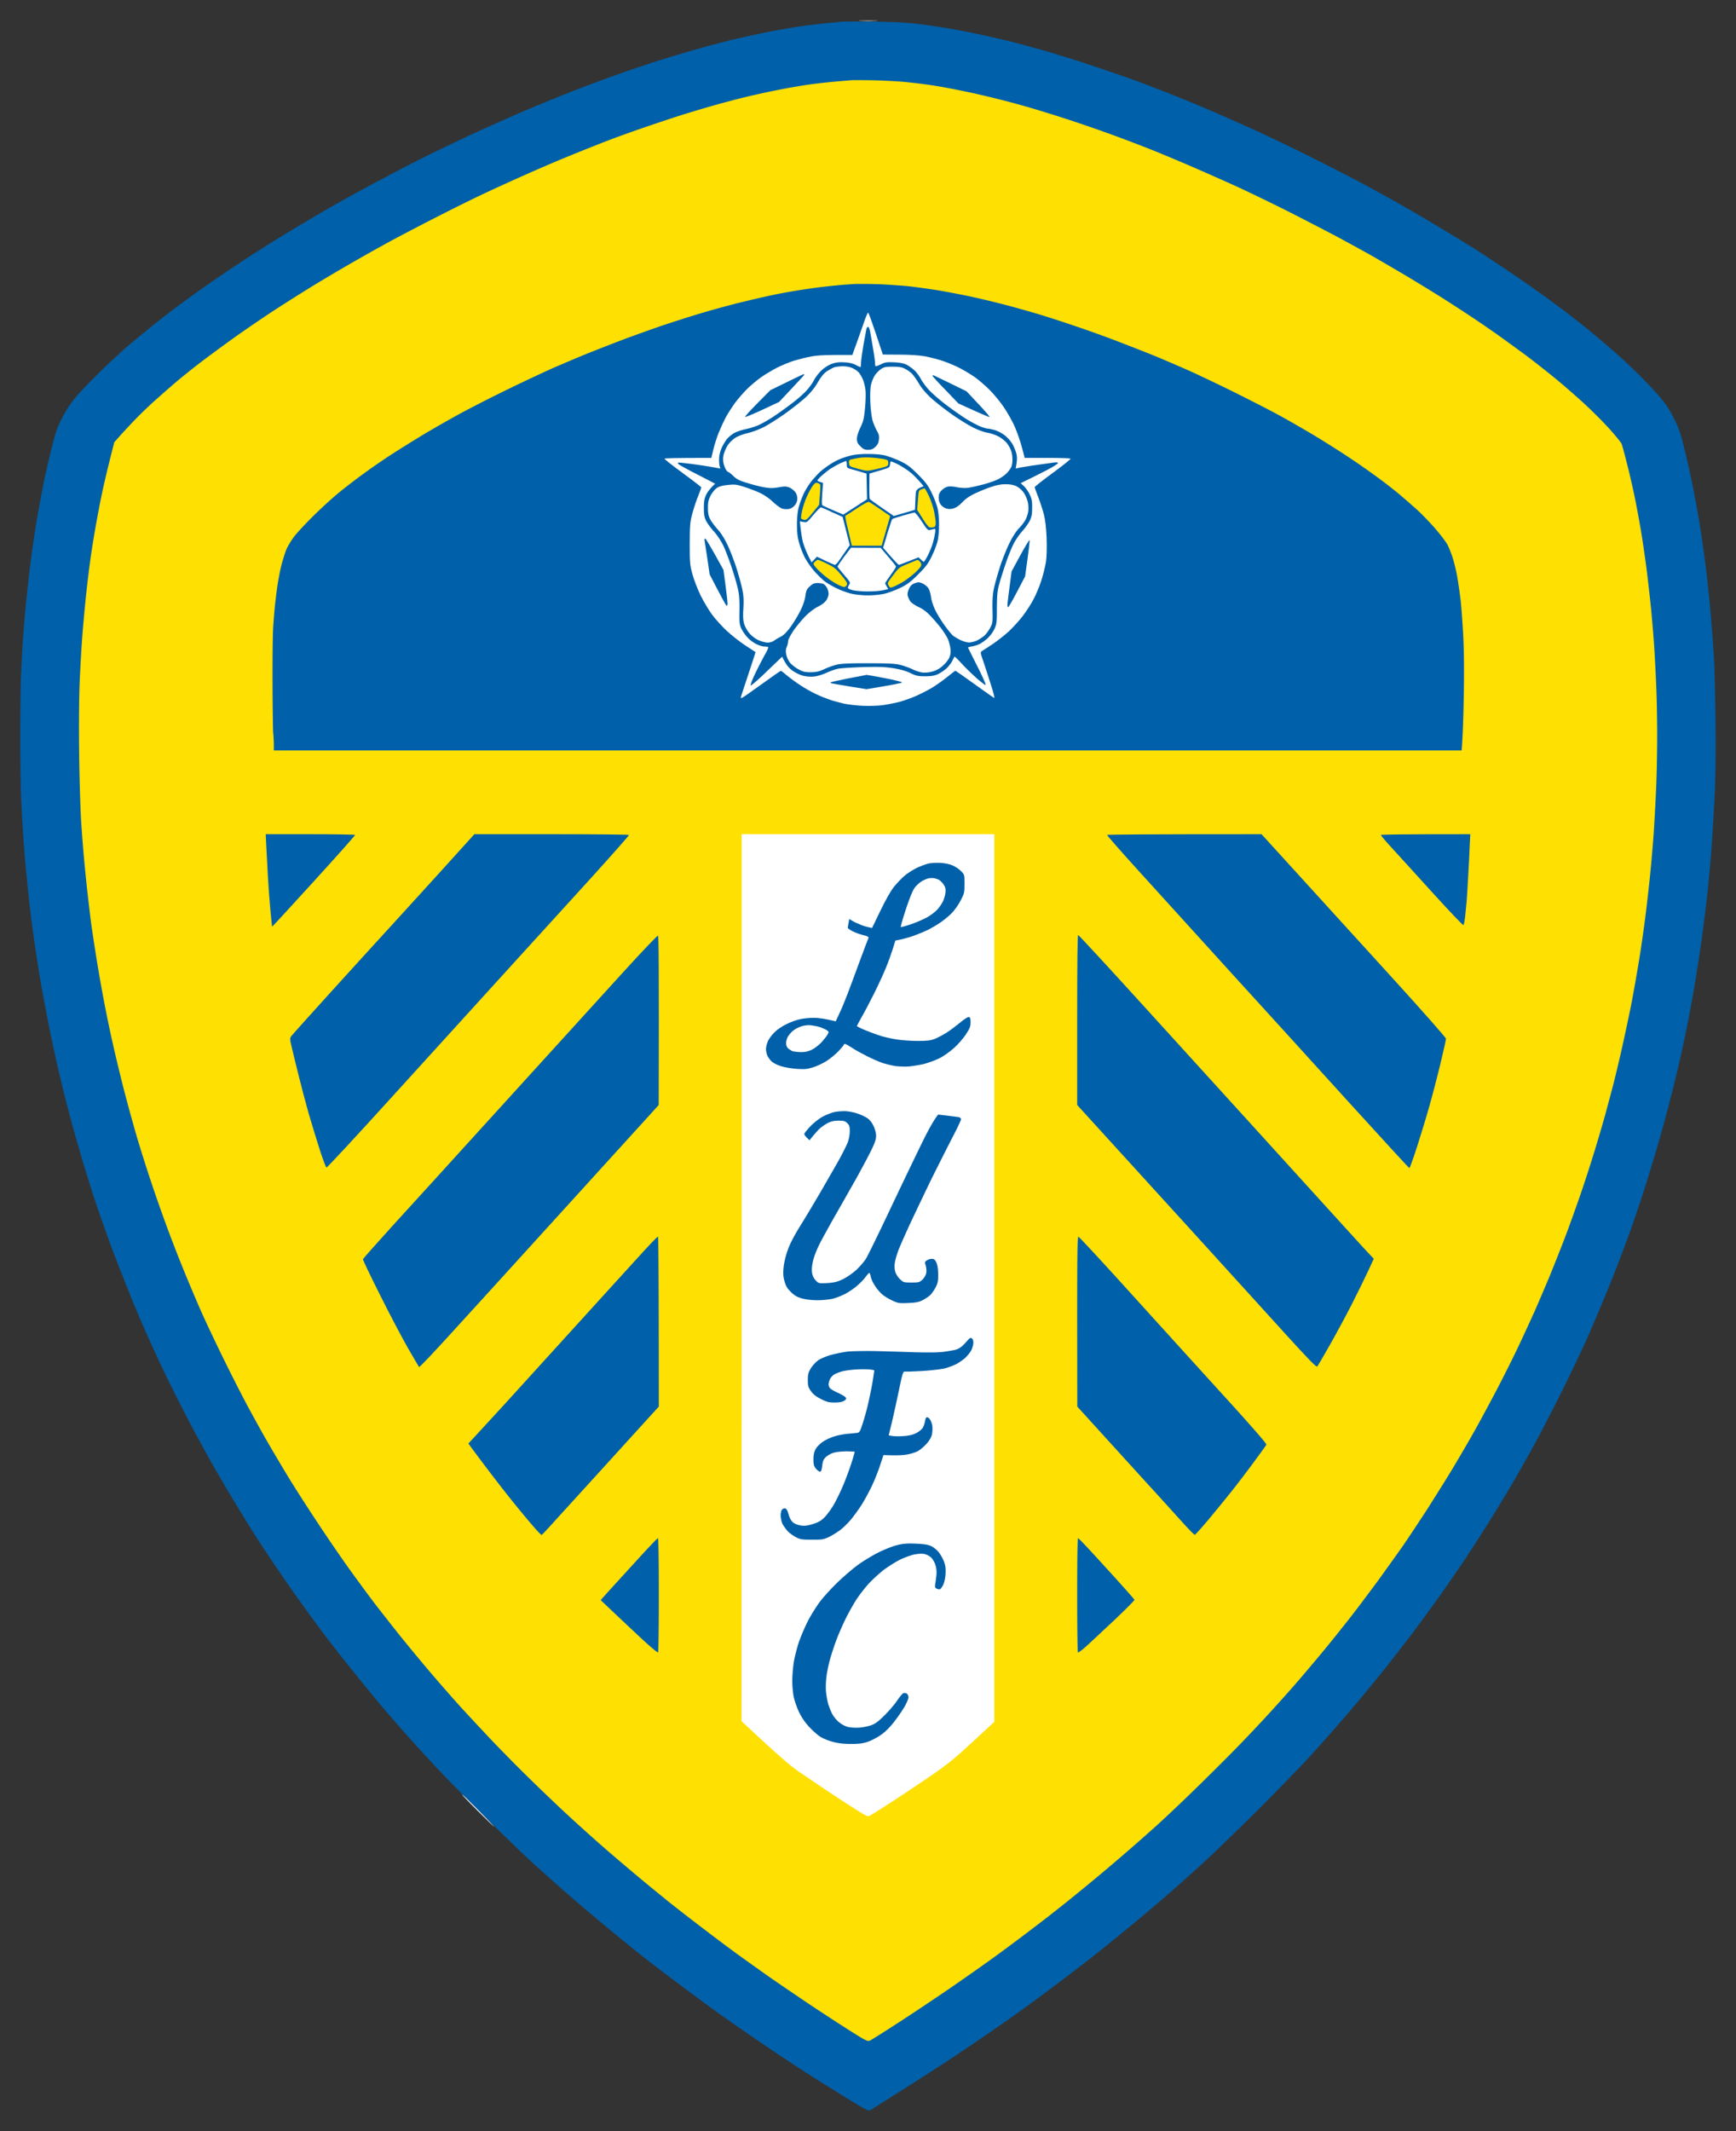
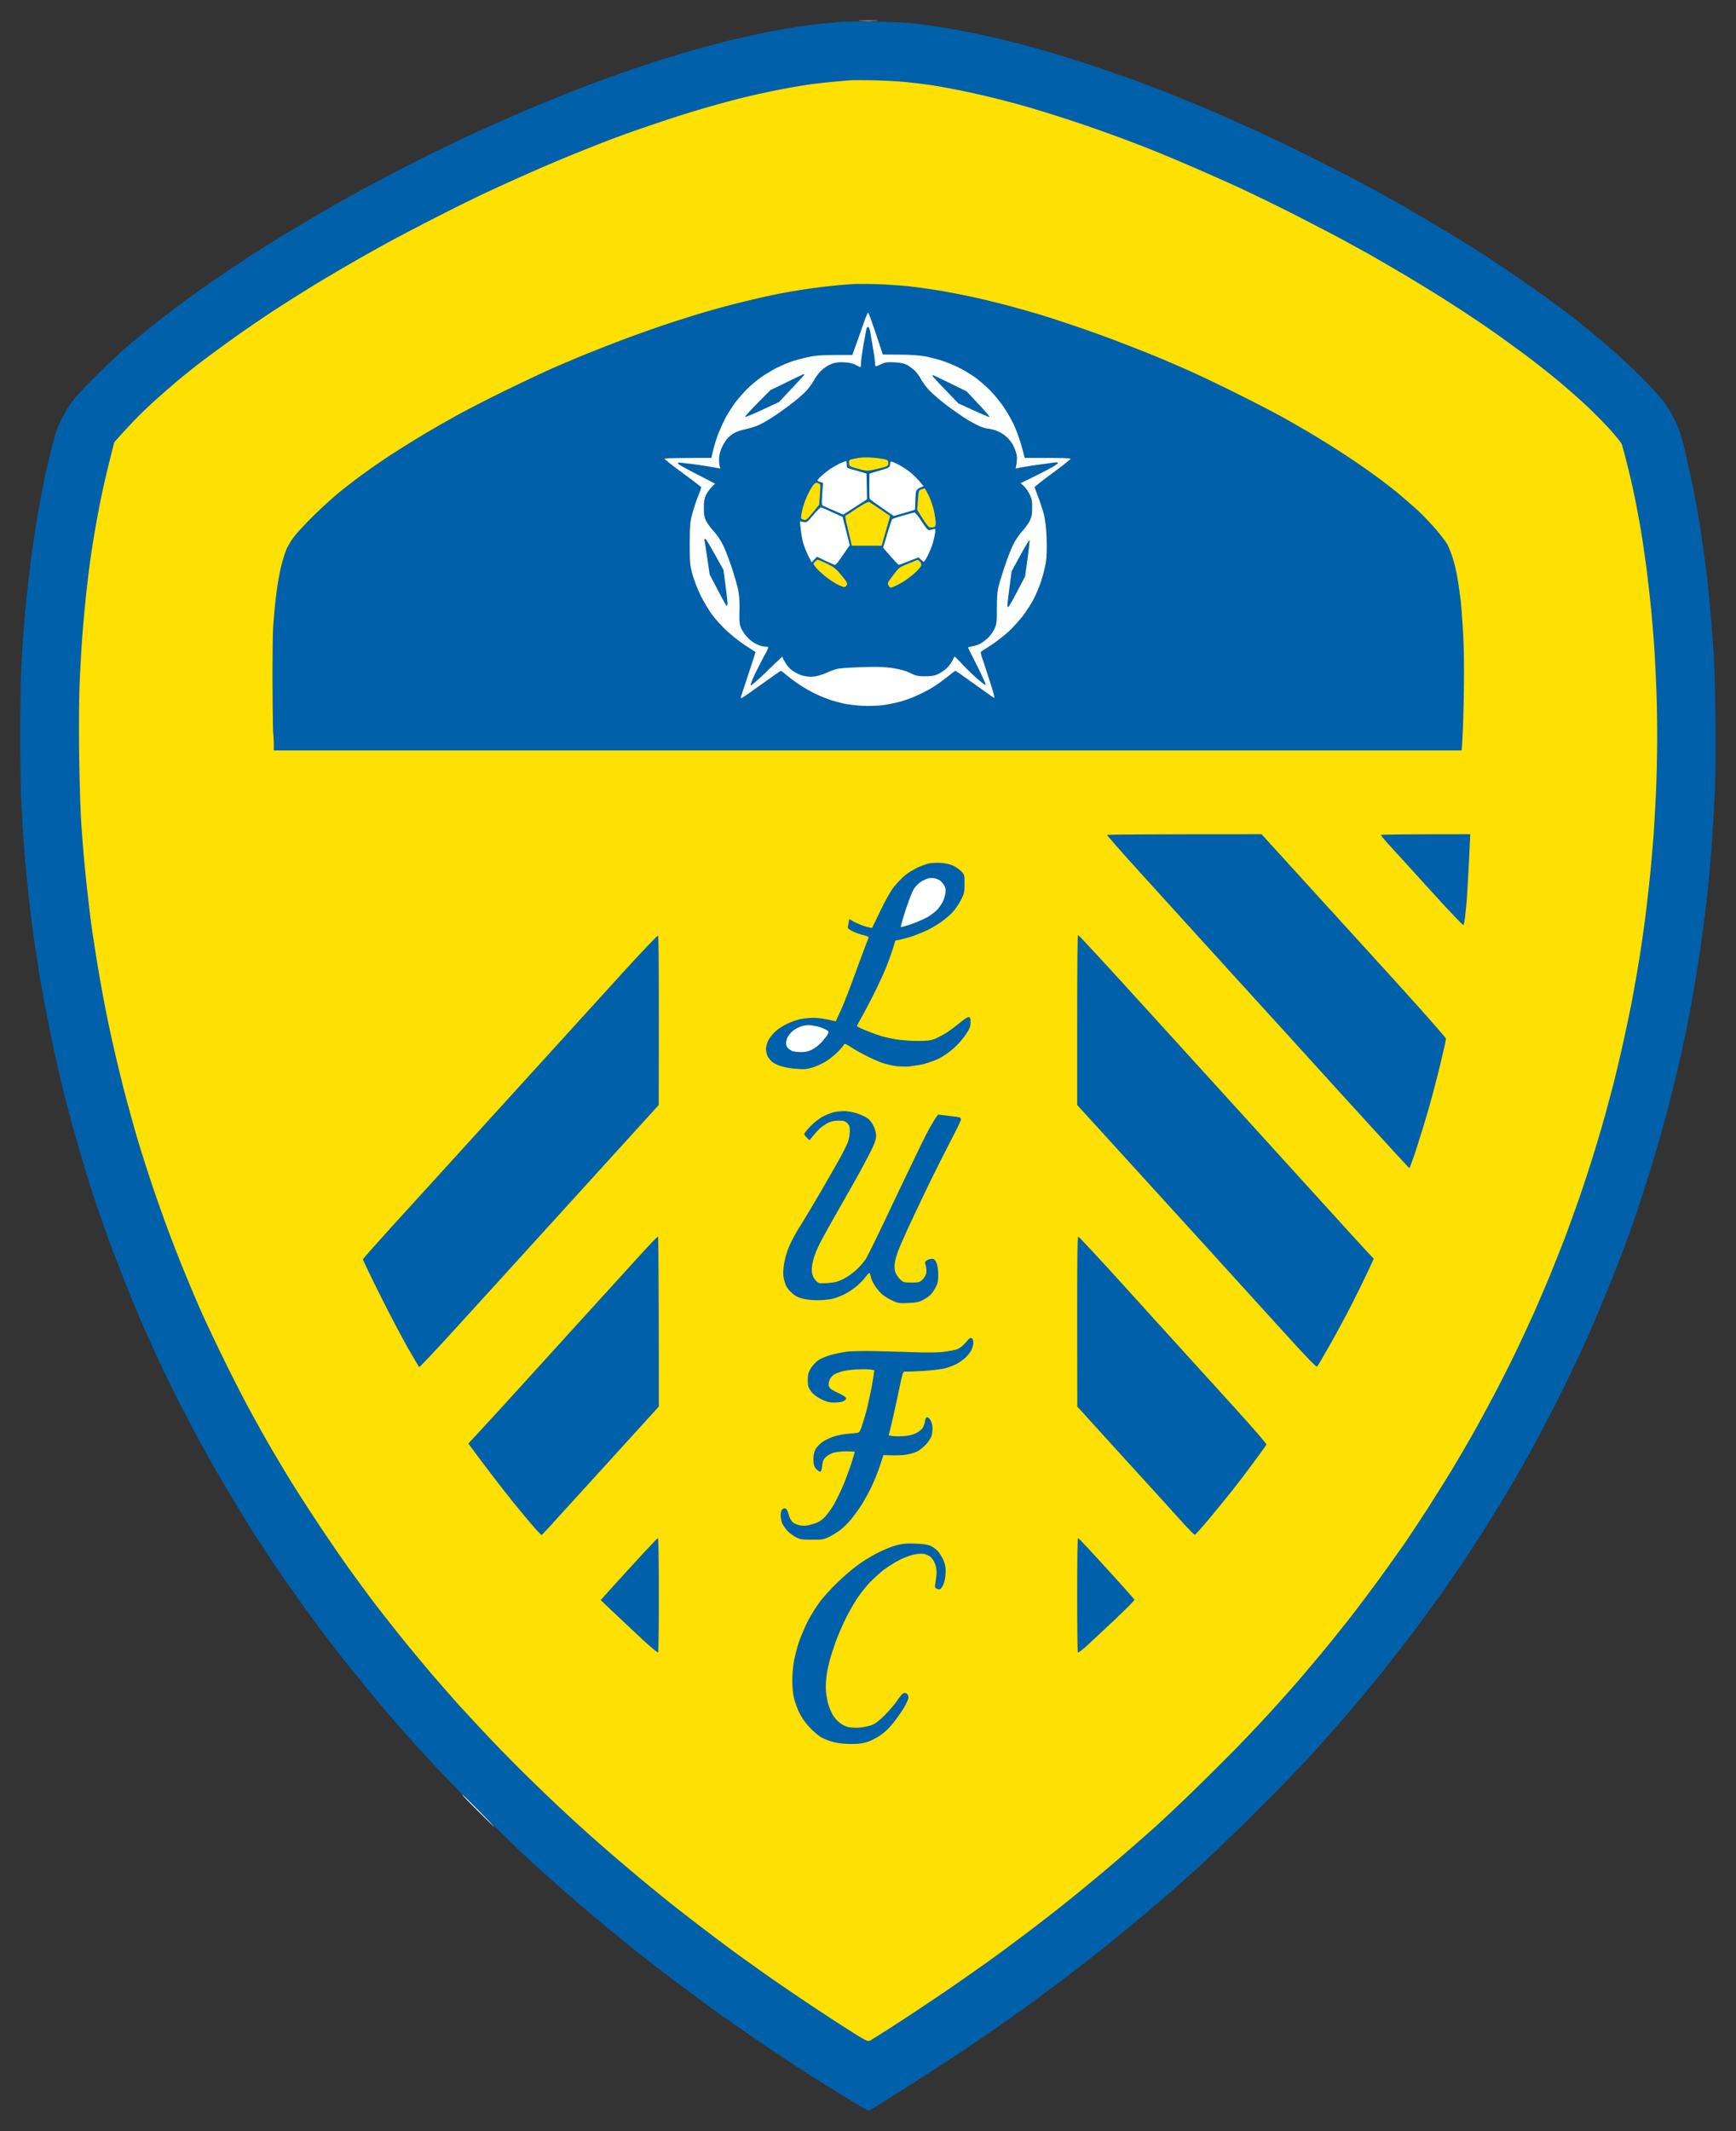
<svg xmlns="http://www.w3.org/2000/svg" width="163" height="200">
  <rect width="100%" height="100%" fill="#333333" stroke="none" />
  <style>.shp0{fill:#fff}.shp1{fill:#0060a9}.shp2{fill:#ffe003}</style>
  <path d="M80.79 1.96c.42.02 1.08.02 1.47 0 .39-.01.05-.03-.76-.03s-1.13.02-.71.03" class="shp0" />
  <path d="M78.94 2.04c-.18.02-.82.09-1.42.14-.6.06-1.67.19-2.38.29-.7.11-2.05.34-2.99.52-.93.19-2.41.51-3.27.71-.86.21-2.38.61-3.37.89s-2.63.77-3.65 1.09-2.81.93-3.98 1.34c-1.18.42-3.04 1.11-4.13 1.54-1.1.43-2.83 1.14-3.84 1.56-1.02.43-2.71 1.17-3.75 1.64-1.05.47-2.39 1.08-2.99 1.37s-1.6.77-2.23 1.07c-.63.29-2.14 1.06-3.37 1.7-1.22.64-2.98 1.57-3.89 2.07-.91.49-2.43 1.35-3.37 1.89-.94.55-2.58 1.52-3.65 2.17a191 191 0 0 0-3.75 2.37c-.99.65-2.5 1.67-3.37 2.28-.86.6-2.03 1.44-2.6 1.86-.58.42-1.69 1.28-2.47 1.9-.78.63-1.89 1.54-2.47 2.03-.57.49-1.72 1.55-2.55 2.36-.82.81-1.83 1.85-2.24 2.32-.5.58-.92 1.2-1.31 1.94-.47.89-.64 1.36-.95 2.56-.21.8-.53 2.17-.72 3.03-.18.85-.5 2.56-.72 3.78-.21 1.23-.5 3.23-.66 4.45-.15 1.22-.36 3.16-.47 4.31-.1 1.14-.21 2.48-.24 2.98-.03.49-.1 1.75-.15 2.79S1.9 66.74 1.9 69c0 2.27.04 4.97.09 6.01s.12 2.3.15 2.79c.03.5.12 1.67.19 2.61.08.93.25 2.68.38 3.88s.37 3.05.52 4.12c.16 1.06.41 2.7.57 3.64s.52 2.85.8 4.26c.28 1.4.73 3.47 1 4.59.26 1.12.74 2.99 1.05 4.16.32 1.18.91 3.24 1.32 4.59.41 1.36 1.05 3.34 1.43 4.41.37 1.06.93 2.62 1.24 3.45.32.83.96 2.47 1.43 3.64.47 1.18 1.21 2.92 1.64 3.89.43.96 1.11 2.45 1.52 3.31.4.86 1.25 2.56 1.87 3.78.63 1.23 1.67 3.17 2.3 4.31.64 1.15 1.73 3.02 2.42 4.17.69 1.14 1.66 2.72 2.16 3.5s1.4 2.14 2 3.03c.6.88 1.63 2.35 2.28 3.26s1.72 2.36 2.37 3.22 1.94 2.5 2.87 3.64c.92 1.15 2.21 2.7 2.86 3.46.65.75 1.6 1.84 2.11 2.41.51.58 1.67 1.83 2.57 2.8.9.96 2.97 3.07 4.61 4.68 1.64 1.62 3.68 3.58 4.54 4.36s2.25 2.02 3.08 2.74a201 201 0 0 0 3.47 2.94c1.07.89 2.56 2.11 3.32 2.71.75.6 2.42 1.88 3.7 2.83 1.28.96 3.13 2.33 4.13 3.03a227 227 0 0 0 8.44 5.69c.94.59 2.5 1.56 3.46 2.15 1.34.82 1.79 1.05 1.9.98.08-.06 1.38-.88 2.89-1.83 1.52-.95 4.08-2.61 5.7-3.69 1.61-1.08 3.73-2.53 4.69-3.22.97-.68 2.74-1.98 3.94-2.88s2.93-2.22 3.84-2.94c.92-.72 2.64-2.12 3.85-3.12 1.2-1 2.73-2.3 3.41-2.9.67-.59 1.95-1.73 2.84-2.54.89-.8 3.22-3.06 5.19-5.01 1.96-1.96 4.26-4.33 5.11-5.26.85-.94 2.3-2.58 3.22-3.65.92-1.06 2.46-2.92 3.42-4.11.96-1.2 2.28-2.91 2.95-3.79.66-.89 1.7-2.31 2.32-3.17.61-.86 1.61-2.31 2.23-3.22.61-.91 1.69-2.57 2.39-3.69s1.73-2.8 2.28-3.74 1.45-2.53 2.01-3.55c.56-1.01 1.71-3.23 2.56-4.92.84-1.69 2-4.12 2.57-5.4.56-1.27 1.5-3.51 2.09-4.97.59-1.45 1.43-3.67 1.88-4.92.44-1.25 1.11-3.23 1.47-4.4.37-1.17.89-2.87 1.15-3.78a149 149 0 0 0 1.99-7.67c.21-.91.55-2.51.76-3.55s.53-2.79.71-3.88.46-2.9.62-4.02c.15-1.12.39-3 .52-4.17s.33-3.3.43-4.73.24-3.78.3-5.21c.06-1.6.09-4.23.05-6.86-.03-2.34-.1-4.96-.16-5.82-.05-.86-.18-2.58-.29-3.83-.1-1.25-.32-3.28-.47-4.5-.16-1.22-.41-3.01-.57-3.98-.16-.96-.46-2.6-.67-3.64a92 92 0 0 0-.8-3.55c-.34-1.36-.51-1.84-.97-2.73-.34-.68-.77-1.35-1.16-1.8-.33-.4-1.08-1.21-1.66-1.8-.57-.59-1.64-1.61-2.37-2.26s-1.89-1.64-2.56-2.19c-.68-.56-1.69-1.35-2.23-1.77-.55-.42-1.68-1.26-2.52-1.85-.83-.6-2.18-1.54-2.99-2.08-.81-.55-2.17-1.45-3.03-2-.86-.54-2.42-1.5-3.47-2.12-1.04-.63-2.66-1.58-3.6-2.11-.94-.54-2.61-1.45-3.7-2.04-1.1-.59-3.32-1.72-4.94-2.53-1.61-.81-4.03-1.96-5.36-2.56s-3.18-1.42-4.12-1.82-2.54-1.06-3.56-1.46c-1.02-.41-2.68-1.04-3.7-1.41-1.02-.36-2.77-.96-3.89-1.33s-2.75-.88-3.61-1.14c-.86-.25-2.4-.68-3.41-.94-1.02-.26-2.69-.64-3.7-.85-1.02-.21-2.41-.47-3.09-.57-.67-.11-1.81-.27-2.51-.35-.83-.1-2.24-.17-3.99-.19-1.48-.01-2.85-.01-3.03.01" class="shp1" />
  <path d="M79.93 7.53c-.26.02-1 .08-1.66.14-.65.06-1.74.18-2.42.28-.67.1-1.91.31-2.75.48-.83.16-2.2.46-3.03.66-.84.2-2.27.58-3.18.84s-2.32.68-3.13.94-2.31.76-3.32 1.11c-1.02.34-2.58.91-3.47 1.25-.88.34-2.46.97-3.51 1.4-1.04.42-2.83 1.19-3.98 1.7s-2.9 1.3-3.89 1.77c-.99.46-3 1.45-4.46 2.2-1.46.74-3.43 1.77-4.36 2.27a185 185 0 0 0-7.6 4.38c-1.14.71-2.87 1.8-3.84 2.44-.96.64-2.52 1.7-3.46 2.38-.94.67-2.24 1.63-2.9 2.13-.65.49-1.61 1.26-2.13 1.69s-1.48 1.27-2.13 1.85c-.66.58-1.57 1.46-2.04 1.95s-1.1 1.16-1.4 1.5l-.54.61c-.66 2.57-1 4.04-1.18 4.93-.19.88-.46 2.35-.62 3.26s-.38 2.3-.48 3.08c-.11.78-.28 2.21-.38 3.17s-.25 2.58-.33 3.6c-.08 1.01-.19 2.93-.25 4.26-.07 1.5-.09 4.08-.06 6.86.03 2.44.12 5.4.2 6.58.08 1.17.19 2.62.25 3.21.05.6.18 1.88.28 2.84.11.97.28 2.42.38 3.22.11.81.35 2.38.53 3.5s.5 2.93.71 4.03c.21 1.09.57 2.84.81 3.88.23 1.04.66 2.81.94 3.93.28 1.11.8 3.01 1.14 4.21s1.02 3.37 1.51 4.82c.48 1.46 1.28 3.7 1.76 4.97.48 1.28 1.25 3.22 1.71 4.31.45 1.09 1.09 2.58 1.42 3.31a180 180 0 0 0 3.98 8.1c.54 1.01 1.41 2.59 1.93 3.5s1.44 2.46 2.04 3.45 1.83 2.91 2.73 4.26c.89 1.36 2.24 3.32 2.98 4.36.75 1.04 1.83 2.51 2.4 3.26.58.76 1.7 2.18 2.49 3.17.8.99 2.14 2.61 2.99 3.6s1.93 2.22 2.4 2.74c.47.53 1.68 1.82 2.68 2.89s2.78 2.88 3.95 4.02c1.17 1.15 2.89 2.79 3.83 3.65.93.86 2.38 2.16 3.22 2.89.83.73 2.29 1.96 3.23 2.75.93.78 2.24 1.84 2.89 2.37a252 252 0 0 0 6.21 4.74c.79.57 2.22 1.59 3.18 2.27.97.67 2.74 1.88 3.94 2.68s2.89 1.9 3.75 2.44c1.44.91 1.58.97 1.8.87.13-.06 1.26-.77 2.51-1.58 1.26-.81 3.43-2.26 4.84-3.22 1.41-.97 3.38-2.35 4.37-3.07s2.7-1.99 3.79-2.83c1.1-.83 2.83-2.19 3.84-3.02a200 200 0 0 0 7.6-6.49c.91-.83 2.53-2.36 3.6-3.41 1.07-1.04 2.78-2.74 3.8-3.78a148 148 0 0 0 5.84-6.34c.63-.73 1.65-1.94 2.28-2.7.63-.75 1.78-2.19 2.56-3.18.78-1 2.01-2.64 2.75-3.65.73-1.01 1.76-2.45 2.29-3.2.52-.76 1.52-2.27 2.23-3.36.7-1.1 1.77-2.8 2.37-3.79.59-.99 1.49-2.52 1.99-3.41.5-.88 1.42-2.59 2.05-3.78.63-1.2 1.6-3.12 2.14-4.26a266 266 0 0 0 1.53-3.31c.3-.68.92-2.13 1.38-3.22.45-1.1 1.18-2.93 1.61-4.07.43-1.15 1.1-3.02 1.49-4.17a144 144 0 0 0 2.2-7.14c.2-.76.51-1.89.67-2.51.17-.63.53-2.14.81-3.36.28-1.23.7-3.21.94-4.4.23-1.2.57-3.14.76-4.31s.44-2.96.57-3.98c.13-1.01.32-2.71.43-3.78s.26-2.84.34-3.93c.07-1.09.18-3.01.23-4.26.06-1.25.1-3.48.1-4.97 0-1.48-.04-3.65-.1-4.83-.05-1.17-.13-2.79-.19-3.59-.05-.81-.18-2.34-.28-3.41-.11-1.07-.3-2.77-.43-3.79-.13-1.01-.35-2.5-.48-3.31s-.39-2.21-.57-3.12-.52-2.41-.76-3.34c-.23-.92-.47-1.81-.53-1.96-.07-.15-.62-.83-1.22-1.49a44 44 0 0 0-2.47-2.45c-.75-.68-1.9-1.68-2.55-2.21-.66-.54-1.85-1.48-2.66-2.09-.81-.6-2.05-1.5-2.75-2-.71-.5-1.86-1.29-2.56-1.75-.71-.47-2.03-1.33-2.94-1.9-.92-.57-2.45-1.51-3.42-2.08s-2.29-1.34-2.94-1.71-1.96-1.08-2.89-1.59c-.94-.5-3.04-1.59-4.65-2.41-1.62-.82-3.88-1.91-5.03-2.44-1.15-.52-2.94-1.32-3.99-1.77-1.04-.46-2.68-1.14-3.65-1.54-.97-.39-2.65-1.04-3.75-1.44a132 132 0 0 0-8.16-2.7c-.83-.24-2.26-.63-3.18-.85-.91-.23-2.4-.57-3.32-.75-.91-.19-2.1-.4-2.65-.48-.55-.09-1.55-.21-2.23-.28-.68-.08-2.05-.15-3.04-.18-.99-.02-2.01-.03-2.28-.01" class="shp2" />
  <path d="M80.22 26.65a52 52 0 0 0-4.46.47c-.84.12-2.18.35-2.99.52-.81.16-2.3.51-3.32.76s-2.7.71-3.75 1.03c-1.04.31-2.66.83-3.6 1.15s-2.39.84-3.23 1.15c-.83.31-2.37.91-3.41 1.32-1.05.42-2.67 1.11-3.61 1.52-.94.42-2.86 1.32-4.27 2.01-1.41.68-3.37 1.69-4.36 2.22-.99.54-2.55 1.43-3.47 1.98-.91.55-2.28 1.4-3.03 1.89-.76.49-1.93 1.3-2.61 1.8-.68.49-1.68 1.26-2.23 1.71-.55.44-1.61 1.4-2.36 2.14-.75.73-1.6 1.64-1.9 2.03-.3.4-.64.97-.76 1.28-.12.32-.32.95-.44 1.42s-.28 1.32-.37 1.9c-.08.57-.19 1.44-.24 1.94-.05.49-.12 1.38-.16 1.98s-.07 2.99-.06 5.3c.01 2.32.04 4.39.06 4.59.03.21.05.67.06 1.02v.64h111.53c.11-1.36.17-3.3.2-5.2.04-2.19.02-4.23-.05-5.54-.06-1.15-.17-2.64-.24-3.31-.08-.68-.23-1.7-.33-2.28-.1-.57-.3-1.37-.43-1.77s-.34-.94-.47-1.18c-.12-.25-.63-.92-1.12-1.49-.5-.58-1.28-1.39-1.74-1.81-.47-.42-1.17-1.03-1.56-1.36-.39-.34-1.31-1.06-2.04-1.6a73 73 0 0 0-2.94-2.05c-.89-.59-2.36-1.51-3.27-2.06-.92-.54-2.3-1.34-3.09-1.77-.78-.43-2.64-1.38-4.12-2.12-1.49-.74-3.54-1.72-4.56-2.17s-2.38-1.03-3.03-1.3c-.66-.27-2.11-.84-3.23-1.27-1.12-.44-3.07-1.14-4.32-1.56-1.25-.43-2.91-.96-3.7-1.19-.78-.23-2.06-.59-2.84-.79-.79-.21-2.11-.53-2.95-.71-.83-.19-2.26-.46-3.17-.62-.92-.15-2.33-.35-3.13-.43-.81-.07-2.12-.16-2.9-.18s-1.68-.02-1.99-.01" class="shp1" />
  <path d="M81.13 30.22c-.17.48-.48 1.37-.7 1.98l-.4 1.11c-2.44-.02-3.23.03-3.8.13-.47.08-1.21.27-1.66.4-.44.14-1.17.44-1.61.66-.44.23-1.1.62-1.47.88-.36.25-.95.74-1.29 1.07s-.88.95-1.19 1.36c-.3.42-.71 1.06-.9 1.42-.19.37-.48 1-.64 1.4s-.38 1.1-.49 1.54l-.19.8c-3.38 0-4.38.03-4.4.07s.75.65 1.71 1.35 1.75 1.31 1.75 1.35-.14.4-.3.81c-.16.4-.41 1.13-.54 1.63-.22.82-.24 1.06-.25 2.84 0 1.82.02 2 .26 2.88.14.52.49 1.42.77 1.99s.77 1.38 1.08 1.8.92 1.09 1.36 1.5 1.22 1.03 1.74 1.37.96.62.97.63c.01 0-.3.96-.69 2.13s-.71 2.14-.7 2.16c0 .01.04.02.09.02s.89-.58 1.85-1.28c.97-.7 1.79-1.27 1.83-1.27s.28.18.54.41c.26.22.82.64 1.24.91.41.28 1.1.67 1.51.86.42.2 1.03.44 1.36.55.32.11.9.26 1.28.35.37.08 1.15.17 1.73.2s1.4 0 1.85-.05c.44-.06 1.15-.2 1.56-.3.42-.11 1.1-.35 1.52-.53s1.08-.51 1.46-.73c.39-.22 1.06-.69 1.5-1.04.43-.35.81-.64.84-.64.02 0 .82.56 1.78 1.25.95.68 1.78 1.27 1.85 1.3s-.05-.47-.31-1.27c-.23-.73-.55-1.71-.71-2.18-.27-.78-.28-.85-.13-.94.08-.05.52-.34.97-.63.45-.3 1.15-.85 1.57-1.23.41-.39 1.02-1.06 1.35-1.5s.77-1.13.97-1.52c.21-.39.53-1.15.71-1.7s.38-1.36.45-1.8c.07-.5.09-1.33.06-2.22-.04-.97-.12-1.67-.25-2.2-.11-.43-.35-1.17-.53-1.64-.19-.47-.34-.89-.34-.94 0-.06.77-.66 1.71-1.35s1.69-1.29 1.66-1.33c-.02-.04-1.01-.07-2.18-.07h-2.13c-.09-.4-.24-.94-.4-1.47-.16-.52-.43-1.26-.62-1.65-.18-.39-.59-1.12-.92-1.61-.33-.5-.94-1.24-1.35-1.65s-1.05-.96-1.41-1.21c-.37-.26-1.01-.64-1.42-.85-.42-.22-1.13-.51-1.57-.66s-1.19-.34-1.66-.43c-.55-.1-1.41-.16-2.41-.16l-1.56-.01c-1-3.04-1.33-3.93-1.38-3.93s-.22.4-.38.88" class="shp0" />
  <path d="M81.36 30.83c-.02.09-.15.8-.29 1.56-.13.77-.23 1.55-.23 1.73s-.03.33-.05.33c-.03 0-.23-.09-.45-.21-.28-.14-.62-.22-1.07-.24-.49-.03-.8.01-1.19.15-.31.12-.69.36-.97.63-.25.24-.56.65-.7.93-.14.27-.47.72-.74 1-.26.28-.88.82-1.38 1.19-.5.38-1.26.93-1.71 1.22-.44.29-1.04.63-1.33.76-.28.13-.84.31-1.23.39s-.88.25-1.09.37-.51.37-.66.54c-.15.18-.38.56-.51.85-.14.31-.24.71-.24.99-.01.26.01.58.05.71l.07.24c-.99-.19-1.87-.32-2.6-.42-.73-.09-1.35-.16-1.38-.14-.02.02 0 .09.06.15.06.07.86.51 1.77.97l1.66.86c-.48.44-.72.78-.85 1.04-.17.37-.21.64-.21 1.23 0 .57.04.86.19 1.18.11.23.44.69.74 1.02.32.35.68.9.91 1.37.2.43.56 1.38.8 2.11s.5 1.64.58 2.03c.1.48.14 1.11.12 1.94-.02 1.08 0 1.29.17 1.66.11.23.36.61.57.83.2.23.59.52.85.64.26.13.6.23.76.23.15 0 .31.02.35.05.04.02-.1.36-.32.73a44 44 0 0 0-.9 1.75c-.29.6-.47 1.09-.42 1.12.06.02.74-.57 1.52-1.33l1.43-1.37c.34.72.6 1.03.9 1.26.26.2.71.43.99.51.32.09.73.13 1.05.1.29-.02.81-.17 1.18-.34s.88-.35 1.14-.4 1.31-.12 2.33-.15c1.43-.04 2.06-.02 2.82.1.66.1 1.18.25 1.61.45.55.27.74.31 1.4.31.57 0 .87-.05 1.19-.19.23-.11.59-.34.79-.52s.45-.5.56-.71c.1-.2.2-.4.22-.42.02-.03.31.25.64.61.33.37.98 1 1.43 1.4s.84.69.86.64c.03-.05-.33-.85-.8-1.78-.47-.92-.85-1.7-.86-1.72 0-.03.16-.08.36-.11.19-.03.5-.12.69-.21.18-.08.51-.31.74-.51s.53-.59.67-.88c.23-.49.25-.6.25-1.98.01-1.2.04-1.61.21-2.23.11-.42.4-1.33.64-2.03.24-.71.59-1.56.78-1.9.18-.34.55-.85.8-1.13.26-.29.56-.72.67-.95.16-.33.21-.6.21-1.18.01-.63-.03-.85-.24-1.28-.14-.29-.39-.64-.55-.78l-.29-.26c1.65-.8 2.44-1.21 2.82-1.42s.69-.42.69-.47c0-.06-.15-.08-.36-.05-.19.03-.93.13-1.64.23-.7.1-1.43.22-1.63.26l-.35.08c.15-.75.15-1.06.08-1.35-.05-.25-.22-.66-.36-.92a3.1 3.1 0 0 0-.72-.83c-.26-.21-.69-.43-.95-.51-.26-.07-.56-.14-.67-.14-.1 0-.42-.09-.71-.21s-.86-.42-1.28-.68-1.25-.84-1.85-1.29-1.34-1.09-1.65-1.42-.66-.81-.78-1.05c-.13-.25-.39-.61-.58-.79-.2-.19-.53-.43-.74-.54-.27-.14-.61-.21-1.18-.24-.7-.03-.87-.01-1.26.19-.25.12-.47.19-.5.17-.03-.03-.05-.17-.05-.31s-.08-.74-.18-1.32c-.1-.59-.22-1.29-.27-1.57-.05-.27-.13-.49-.19-.49s-.13.07-.16.16" class="shp1" />
-   <path d="M78.32 34.47c-.15.06-.46.23-.69.38-.28.19-.53.5-.85 1.04-.31.53-.67.97-1.16 1.42-.39.36-1.25 1.03-1.9 1.5-.65.46-1.55 1.03-1.99 1.26-.45.23-1.13.48-1.52.57-.4.09-.91.28-1.16.44-.26.16-.58.48-.74.73-.15.25-.32.64-.37.88-.06.26-.06.57 0 .8.05.21.15.48.23.59.08.12.17.22.21.21.04 0 .26.17.48.38.32.31.58.44 1.33.66.5.16 1.22.34 1.59.4.52.09.8.09 1.32 0 .56-.1.72-.1 1 .01.18.07.43.26.55.41.14.18.21.4.21.63 0 .24-.08.45-.24.64-.14.17-.36.31-.54.34-.17.03-.44.02-.6-.02-.15-.03-.56-.32-.9-.64-.39-.36-.86-.68-1.28-.87-.36-.17-1.02-.41-1.45-.55-.7-.22-.86-.24-1.51-.17-.52.05-.83.14-1.05.29-.17.12-.43.44-.57.71-.2.39-.25.61-.25 1.15 0 .5.05.76.21 1.06.11.22.43.65.7.95.32.35.65.87.94 1.49.25.52.62 1.5.84 2.18.21.67.46 1.57.54 1.98.12.57.14 1.02.1 1.76-.05.73-.03 1.11.07 1.46.08.27.3.66.5.89.2.24.57.52.84.64.26.12.64.22.85.23.23 0 .47-.07.62-.18.13-.1.42-.27.64-.38.28-.15.55-.42.93-.94.29-.4.69-1.07.9-1.49.24-.48.41-.98.47-1.37.07-.53.13-.66.42-.92.26-.24.42-.31.72-.31.2 0 .46.04.57.09.1.06.25.23.33.38.08.16.14.4.14.55 0 .14-.09.41-.21.59-.14.21-.43.43-.79.61-.34.17-.81.52-1.18.9-.34.34-.84.95-1.12 1.35-.27.41-.5.84-.5.97s-.05.38-.13.55c-.09.22-.11.42-.04.73.04.23.2.57.35.76.15.18.5.46.78.61.44.24.61.28 1.18.28.53-.01.78-.07 1.28-.3.34-.16.87-.35 1.19-.42.4-.09 1.26-.13 2.94-.12 1.92 0 2.49.03 3.01.16.35.09.86.28 1.14.41.27.14.69.27.92.3.25.03.64-.01.95-.1.35-.1.68-.28.98-.56.26-.23.52-.57.6-.78.11-.27.13-.52.08-.86-.04-.26-.14-.64-.23-.85-.1-.21-.36-.63-.59-.94-.23-.32-.68-.84-.99-1.17-.39-.42-.74-.69-1.15-.88-.33-.15-.68-.39-.79-.53-.1-.15-.22-.39-.25-.55-.04-.19.01-.41.13-.66.14-.29.28-.41.56-.51.33-.11.41-.1.74.05.2.1.44.3.53.46s.19.52.23.8c.03.29.2.82.38 1.19.17.36.56 1 .86 1.42.29.41.65.85.79.98.14.12.47.32.73.44.26.13.63.23.81.23s.5-.08.71-.17c.21-.1.52-.3.7-.45s.43-.49.57-.75c.23-.45.25-.53.22-1.7-.02-.87.02-1.46.13-1.99.09-.42.35-1.33.57-2.04.23-.7.63-1.7.89-2.22.28-.58.63-1.12.9-1.4.24-.24.52-.62.62-.82.11-.21.22-.56.25-.79.03-.22.01-.61-.05-.87a3 3 0 0 0-.39-.88c-.17-.23-.45-.47-.69-.59-.26-.12-.61-.18-.99-.18-.39-.01-.85.08-1.33.24-.41.13-1.09.41-1.52.61-.53.25-.93.52-1.23.85-.31.31-.58.5-.83.57-.27.07-.47.07-.69 0-.17-.05-.4-.22-.5-.36-.13-.17-.19-.4-.19-.66 0-.32.06-.46.29-.69.15-.16.42-.31.59-.34s.54-.01.83.06c.29.06.73.09 1 .06.26-.03.89-.17 1.39-.3.51-.13 1.18-.36 1.48-.51s.68-.42.85-.61.35-.45.4-.58.1-.44.09-.69c0-.25-.05-.6-.12-.78-.06-.19-.23-.5-.37-.69s-.49-.48-.76-.63c-.27-.16-.75-.32-1.07-.38-.33-.05-.93-.27-1.42-.52-.47-.24-1.39-.81-2.04-1.28-.65-.46-1.51-1.14-1.9-1.5-.44-.41-.85-.89-1.09-1.3-.21-.36-.51-.78-.66-.94-.16-.16-.46-.37-.67-.47-.28-.15-.57-.19-1.14-.19-.66 0-.82.03-1.11.23-.19.13-.46.41-.59.62s-.29.61-.35.9c-.06.32-.08.95-.05 1.65.03.63.13 1.37.21 1.66.09.29.27.71.4.95.2.34.23.5.19.85-.04.31-.13.49-.35.68-.21.2-.39.26-.67.26-.31 0-.44-.06-.71-.33-.27-.26-.33-.4-.33-.71 0-.23.12-.63.33-1.06.28-.59.34-.85.43-1.82.06-.62.08-1.39.04-1.7-.03-.32-.15-.77-.25-1-.1-.24-.28-.53-.39-.65-.12-.13-.38-.31-.59-.4-.23-.11-.58-.17-.9-.17-.29 0-.65.05-.81.1" class="shp0" />
  <path d="m73.86 35.87-1.52.74c-1.91 1.9-2.42 2.48-2.37 2.51.05.02.79-.28 1.64-.68l1.54-.72c1.84-1.95 2.37-2.53 2.37-2.56 0-.02-.03-.04-.07-.04s-.75.34-1.59.75m13.71-.59c0 .04.54.64 1.21 1.32l1.21 1.26c2.21 1.01 2.88 1.29 2.92 1.27s-.43-.57-1.04-1.22l-1.12-1.19c-2.39-1.17-3.1-1.51-3.13-1.51s-.05.03-.05.07m-7.78 7.49c-.34.09-.81.25-1.04.36-.24.1-.65.33-.91.51-.27.18-.63.45-.81.61s-.53.54-.79.85-.61.87-.78 1.23c-.17.37-.38.94-.47 1.28-.1.39-.16.99-.16 1.61 0 .74.05 1.19.21 1.75.12.42.36 1.03.54 1.37s.58.92.9 1.28.78.8 1.02.98c.24.17.74.46 1.11.63.36.18.96.39 1.32.48.38.09 1.06.16 1.57.16s1.19-.07 1.57-.16c.36-.09 1.02-.33 1.47-.55.65-.32.96-.55 1.66-1.25.7-.69.94-1.01 1.26-1.66.22-.44.47-1.08.56-1.42.1-.39.15-.98.15-1.61s-.06-1.22-.16-1.61a9 9 0 0 0-.56-1.42c-.32-.65-.55-.96-1.25-1.66s-1-.93-1.66-1.25c-.45-.21-1.09-.45-1.43-.54-.38-.09-1.01-.14-1.66-.14-.69 0-1.25.06-1.66.17" class="shp1" />
  <path d="M80.69 42.96c-.26.04-.59.11-.73.14-.23.05-.26.1-.24.36.02.3.05.31.83.53.68.19.88.21 1.28.13.26-.05.72-.16 1.02-.24.51-.14.55-.17.55-.43 0-.27-.04-.29-.45-.38-.25-.04-.75-.11-1.12-.13-.36-.03-.88-.02-1.14.02" class="shp2" />
  <path d="M78.84 43.5c-.28.14-.71.38-.95.54-.23.17-.58.45-.78.63-.2.19-.36.37-.36.41s.12.11.27.15l.26.08c-.15 1.86-.14 2.08-.03 2.13.07.04.53.24 1.02.46l.91.39 2.23-1.44-.05-2.41c-.59-.18-1.01-.3-1.31-.38-.53-.14-.54-.15-.54-.47 0-.18-.03-.33-.07-.33s-.31.11-.6.24m4.73.07c-.03.28-.07.31-.55.46-.29.08-.72.21-.95.28l-.43.13c-.03 1.76-.01 2.32.03 2.38s.56.44 1.16.85l1.09.75 1.99-.58c.04-1.17.07-1.6.1-1.72.03-.13.17-.27.38-.36l.33-.14c-.63-.76-1.06-1.17-1.38-1.4-.31-.23-.74-.5-.95-.61-.2-.1-.47-.22-.59-.27-.19-.07-.21-.04-.23.23" class="shp0" />
  <path d="M76.33 45.56c-.13.16-.38.62-.56 1.01s-.39 1.01-.46 1.37c-.08.37-.12.69-.08.72.03.04.15.09.27.12.18.05.31-.06.81-.67l.6-.74c.12-1.39.13-1.84.11-1.89-.03-.05-.14-.12-.26-.16-.16-.05-.26.01-.43.24m10.18.36c-.25.09-.26.12-.32 1.01l-.07.92c.91 1.47 1.07 1.65 1.24 1.65.12 0 .28-.02.35-.04.09-.03.15-.17.15-.38 0-.19-.07-.66-.15-1.07-.08-.4-.3-1.06-.49-1.47-.2-.4-.38-.73-.41-.72-.02 0-.16.05-.3.1m-6.05 1.78c-.55.37-1.03.68-1.08.69-.04.01.05.54.21 1.16.15.63.3 1.25.33 1.4l.06.26h2.8c.63-2.17.81-2.8.79-2.8-.02-.01-.44-.29-.93-.63-.5-.35-.97-.65-1.05-.68-.08-.04-.54.21-1.13.6" class="shp2" />
  <path d="M76.36 48.33c-.58.7-.61.72-.93.65l-.33-.06c.11 1.07.21 1.64.29 1.96.09.31.3.86.48 1.23l.33.66.51-.53c1.21.59 1.62.76 1.68.76.07 0 .23-.16.36-.35.14-.2.42-.61.64-.92l.4-.57-.67-2.65c-1.5-.69-1.99-.9-2.04-.9-.06 0-.38.32-.72.72m8.41.05c-.52.15-.97.3-1 .34-.04.04-.24.66-.46 1.37l-.39 1.31c1.07 1.24 1.42 1.6 1.47 1.6.06 0 .49-.16.97-.35l.88-.35c.33.32.46.42.5.42s.22-.29.4-.64c.17-.35.38-.87.46-1.16.08-.28.17-.7.2-.92.05-.37.04-.4-.13-.35-.11.02-.28.06-.38.09-.16.04-.29-.11-.74-.8-.31-.48-.61-.85-.69-.85-.07.01-.56.14-1.09.29" class="shp0" />
  <path d="M66.16 50.76c.02.11.14.87.26 1.68l.21 1.46c1.16 2.24 1.53 2.91 1.59 2.94.05.02.09-.07.09-.21 0-.15-.08-.91-.19-1.71l-.19-1.44c-1.25-2.28-1.66-2.94-1.72-2.94s-.09.09-.05.22m29.63 1.37-.81 1.49c-.3 2.27-.39 3.03-.39 3.15 0 .11.04.21.07.21.04 0 .42-.65.83-1.44l.76-1.45c.37-2.61.45-3.39.42-3.41-.04-.02-.43.63-.88 1.45" class="shp1" />
-   <path d="M79.26 52.24c-.34.47-.63.89-.62.93 0 .04.29.39.62.78.57.66.61.73.48.9-.07.11-.13.24-.13.31-.01.06.21.17.49.23.27.06.9.11 1.4.11s1.13-.05 1.4-.11l.5-.11c-.22-.37-.29-.51-.29-.55s.24-.39.52-.78c.29-.39.52-.75.5-.8s-.35-.47-.74-.92l-.7-.82-2.79-.01z" class="shp0" />
  <path d="M76.51 52.72c-.18.19-.18.2.11.55.16.19.55.55.86.8.3.25.79.58 1.08.73.29.16.6.28.69.28.09.01.21-.08.26-.18.08-.16 0-.31-.5-.91-.51-.62-.7-.77-1.35-1.09-.42-.21-.81-.37-.87-.37-.05 0-.18.09-.28.19m8.75.18c-.82.33-.87.37-1.4 1.08-.54.7-.55.74-.42.97.14.23.15.23.5.09.2-.08.59-.29.87-.45.27-.17.75-.53 1.06-.8.31-.28.59-.6.62-.71a.42.42 0 0 0-.12-.39c-.1-.09-.19-.16-.22-.15-.03 0-.43.17-.89.36" class="shp2" />
-   <path d="M79.65 63.66c-.89.18-1.63.34-1.66.37s.02.07.09.09c.08.02.85.16 1.71.3l1.57.25c2.65-.43 3.35-.58 3.33-.64-.01-.05-.75-.23-1.63-.4-.87-.17-1.64-.3-1.69-.3-.06.01-.83.16-1.72.33M25 79.34c.03.59.1 1.85.15 2.82.05.96.16 2.43.24 3.26.08.84.15 1.53.16 1.54s1.78-1.91 3.92-4.26c2.15-2.36 3.89-4.31 3.87-4.35s-1.92-.07-4.21-.07h-4.18zm16.18 2.65-4.51 4.95c-.63.68-2.95 3.23-5.17 5.67s-4.09 4.53-4.17 4.64c-.11.16-.11.28-.01.71.06.29.35 1.46.63 2.61.28 1.14.74 2.89 1.02 3.88.29.99.76 2.53 1.05 3.43s.57 1.65.63 1.68c.05.03 2.75-2.88 6-6.46 3.26-3.58 8.03-8.83 10.61-11.67 2.58-2.83 6.3-6.92 8.27-9.08 1.96-2.16 3.55-3.96 3.53-4-.03-.04-3.3-.07-7.28-.07h-7.24z" class="shp1" />
-   <path d="m69.64 119.9-.01 41.62c3.5 3.27 4.51 4.12 5.32 4.69.66.45 1.96 1.33 2.9 1.96.94.62 2.13 1.4 2.65 1.72.83.52.98.58 1.17.49.11-.05 1.01-.62 1.99-1.25s2.65-1.75 3.72-2.48c1.64-1.13 2.25-1.63 3.96-3.21l2.02-1.87V78.28H69.64z" class="shp0" />
  <path d="M103.95 78.35c-.02.04 1.35 1.6 3.06 3.48 1.7 1.88 5.44 5.99 8.3 9.14 2.87 3.14 7.85 8.62 11.08 12.18 3.23 3.55 5.9 6.46 5.94 6.46s.36-.88.71-1.96c.35-1.09.88-2.82 1.17-3.86.3-1.05.77-2.86 1.05-4.03s.51-2.2.51-2.29-2.14-2.52-4.76-5.4c-2.62-2.87-6.51-7.15-8.66-9.51l-3.9-4.28c-11.2 0-14.47.03-14.5.07m25.71 0c-.02.04.47.62 1.1 1.3.62.68 2.36 2.58 3.85 4.23 1.5 1.65 2.76 2.97 2.8 2.93.04-.03.11-.4.16-.82.04-.41.11-1.05.14-1.42.03-.36.09-1.38.14-2.27.05-.88.12-2.15.14-2.82l.06-1.2c-6.47 0-8.36.03-8.39.07m-42.47 2.68c-.23.05-.72.23-1.09.4-.36.18-.89.51-1.16.74s-.71.69-.99 1.03c-.31.39-.78 1.21-1.28 2.25l-.79 1.63c-.48-.09-.83-.2-1.09-.31-.26-.1-.6-.26-.76-.36l-.29-.17c-.1.54-.14.75-.14.82 0 .06.23.22.5.35s.72.29 1 .35c.39.1.49.16.44.27-.04.07-.4 1.05-.82 2.17-.41 1.12-.94 2.55-1.18 3.17-.24.63-.58 1.44-.76 1.8l-.31.67c-1-.25-1.63-.33-2.05-.33-.41 0-1.02.06-1.35.14-.32.07-.88.28-1.22.45-.35.16-.84.49-1.09.73-.25.23-.54.62-.65.85-.1.24-.19.57-.19.73 0 .17.05.45.12.62s.25.43.41.57c.15.15.55.35.89.45.34.11 1 .22 1.47.25.71.05.97.03 1.52-.14.36-.11.94-.38 1.28-.6.34-.21.84-.63 1.12-.92.27-.29.5-.56.5-.6-.01-.04.05-.08.11-.08.07 0 .35.16.64.35.29.2.93.55 1.43.8.49.25 1.16.54 1.49.65.33.1.86.23 1.19.28.32.04.87.06 1.21.04.33-.03.97-.13 1.42-.23.44-.11 1.12-.36 1.52-.56.39-.2 1-.64 1.36-.97.36-.32.85-.89 1.09-1.25.37-.57.44-.74.44-1.14 0-.37-.03-.47-.17-.49-.09-.02-.45.21-.8.51-.35.29-.92.72-1.26.94-.34.21-.84.48-1.11.59-.41.16-.71.2-1.62.2-.61 0-1.5-.06-1.97-.14-.47-.07-1.13-.22-1.47-.32-.34-.11-.99-.34-1.44-.53-.46-.18-.83-.37-.83-.41 0-.03.19-.39.41-.78.23-.39.75-1.37 1.15-2.17.41-.81.92-1.92 1.14-2.46.23-.55.52-1.36.66-1.8l.25-.81c.69-.12 1.26-.29 1.7-.44.44-.16 1.06-.42 1.38-.57.31-.16.82-.46 1.13-.67.32-.22.79-.6 1.06-.87s.64-.79.85-1.19c.35-.67.37-.75.37-1.58 0-.86 0-.87-.33-1.2-.18-.19-.55-.43-.81-.54-.28-.12-.74-.21-1.14-.23-.36-.02-.85.01-1.09.06" class="shp1" />
  <path d="M87.15 82.43c-.16.04-.45.17-.64.29s-.47.38-.61.56c-.18.23-.47.92-.83 2-.3.91-.52 1.68-.49 1.71.04.02.48-.1.98-.27.51-.17 1.2-.48 1.54-.67.34-.2.75-.52.92-.71s.4-.52.51-.74c.11-.23.22-.6.24-.83.04-.32 0-.51-.15-.74a1.8 1.8 0 0 0-.41-.44c-.11-.07-.34-.15-.5-.18-.15-.02-.41-.02-.56.02" class="shp0" />
  <path d="M58.52 91.22c-1.74 1.91-6.73 7.4-11.09 12.19-4.35 4.79-9.13 10.04-10.62 11.67-1.48 1.63-2.71 3.02-2.73 3.08s.7 1.56 1.59 3.33c.88 1.77 2.06 4 2.61 4.97.55.96 1.04 1.78 1.07 1.82.04.04 1.46-1.46 3.15-3.32 1.7-1.86 5.99-6.57 9.54-10.48 3.55-3.9 7.21-7.93 8.13-8.94l1.68-1.85c.03-13.16 0-15.86-.07-15.89-.05-.03-1.52 1.51-3.26 3.42m42.62 4.5v7.97c4.21 4.62 7.92 8.69 10.95 12.02s6.86 7.54 8.5 9.35c2.28 2.51 3.01 3.26 3.09 3.17.06-.07.58-.95 1.15-1.96.58-1.02 1.5-2.72 2.05-3.79.54-1.07 1.24-2.48 1.55-3.15l.56-1.21c-.53-.54-2.13-2.3-3.9-4.25s-5.14-5.66-7.49-8.24-6.97-7.66-10.27-11.29-6.04-6.6-6.1-6.6-.09 2.72-.09 7.98" class="shp1" />
  <path d="M75.18 96.33c-.27.09-.63.3-.79.45-.17.16-.37.4-.44.55-.07.14-.14.39-.14.56 0 .18.07.38.17.47.09.08.26.2.38.26.12.05.48.1.81.11.44 0 .71-.06 1.06-.23.27-.13.67-.44.91-.7.23-.26.49-.58.56-.72.14-.23.13-.26-.04-.39-.11-.08-.38-.2-.62-.29-.23-.08-.64-.16-.9-.19q-.48-.045-.96.12" class="shp0" />
  <path d="M78.27 104.37c-.28.08-.77.27-1.07.44-.31.17-.81.57-1.12.89-.31.33-.56.65-.56.71 0 .07.11.23.25.36l.24.23c.46-.58.75-.9.93-1.07.19-.18.54-.42.79-.55.32-.16.61-.22 1.02-.22.48 0 .6.04.81.24.19.19.23.32.23.75 0 .31-.08.75-.2 1.07-.12.3-.51 1.07-.87 1.72-.37.66-1.12 1.95-1.66 2.89-.55.94-1.4 2.37-1.9 3.17-.64 1.03-1 1.74-1.22 2.37-.18.51-.34 1.2-.37 1.61-.05.53-.03.85.1 1.28.12.43.26.66.6.99.33.32.59.47 1.02.59.35.1.91.17 1.47.17.5 0 1.14-.07 1.44-.14.3-.08.79-.27 1.09-.42s.81-.48 1.12-.74.7-.65.85-.87c.16-.21.32-.39.36-.39s.1.16.14.36c.03.19.22.59.41.87.18.29.51.66.71.82.21.17.63.42.94.56.53.24.65.25 1.48.21.69-.03.99-.09 1.32-.26.24-.12.55-.33.7-.46.15-.14.38-.47.52-.73.21-.4.25-.58.25-1.23-.01-.49-.06-.88-.17-1.11-.13-.28-.21-.35-.42-.35a.86.86 0 0 0-.47.14c-.2.13-.21.17-.11.49.06.2.08.51.05.69-.03.19-.18.45-.35.62-.28.26-.34.28-1.04.28-.73 0-.76-.01-1.09-.33-.2-.19-.38-.49-.44-.71-.06-.21-.07-.57-.03-.81.03-.23.17-.72.3-1.08.13-.37.64-1.52 1.12-2.56.49-1.04 1.41-2.98 2.06-4.31.66-1.32 1.54-3.07 1.96-3.88.42-.8.77-1.54.77-1.63 0-.1-.09-.18-.21-.21-.12-.02-.6-.08-1.07-.14l-.86-.1c-.36.43-.87 1.35-1.36 2.33-.49.99-1.85 3.81-3.02 6.28-1.17 2.48-2.26 4.71-2.43 4.96-.17.26-.56.71-.87 1s-.87.68-1.23.86c-.56.27-.81.33-1.49.38-.81.04-.82.04-1.09-.24-.18-.18-.3-.43-.35-.71-.05-.29-.02-.65.09-1.13.1-.44.37-1.12.7-1.76.3-.57.98-1.8 1.52-2.74s1.38-2.43 1.88-3.31c.49-.89 1.11-2.04 1.36-2.56.35-.71.46-1.05.46-1.37 0-.25-.1-.63-.24-.92-.15-.32-.36-.58-.59-.74-.2-.13-.6-.32-.9-.42-.3-.11-.81-.21-1.14-.23-.33-.01-.83.03-1.12.1m-17.94 13.16c-.75.82-4.08 4.48-7.39 8.12s-6.04 6.65-6.07 6.67c-.02.03-.69.75-1.47 1.6l-1.42 1.54c.5.69 1.16 1.57 1.79 2.4s1.67 2.18 2.32 2.98c.65.81 1.53 1.87 1.95 2.35.42.49.79.87.82.85.03-.01.48-.49 1-1.06.51-.57 2.98-3.27 5.47-6.01l4.53-4.98c0-12.45-.04-15.95-.08-15.95-.05 0-.7.67-1.45 1.49m40.81 6.49.01 7.97c3.41 3.75 5.4 5.94 6.63 7.29 1.23 1.34 2.7 2.97 3.27 3.6.58.64 1.09 1.16 1.14 1.14.06-.01.67-.7 1.37-1.53.69-.83 1.76-2.14 2.38-2.93.61-.78 1.51-1.97 2-2.65.5-.67.93-1.28.97-1.34.04-.08-1.33-1.66-3.8-4.37-2.13-2.34-6.09-6.7-8.8-9.69-2.71-3-4.99-5.45-5.05-5.46-.1 0-.12 1.65-.12 7.97m-10.26 1.73c-.12.14-.35.39-.51.54s-.43.31-.62.36c-.18.05-.69.14-1.13.2-.55.07-1.48.08-2.85.04-1.12-.04-2.83-.09-3.8-.11-.96-.01-2.07.01-2.46.06s-1.06.19-1.47.3c-.42.11-.95.34-1.19.49-.23.16-.55.5-.71.76-.24.4-.29.56-.29 1.1 0 .56.04.69.29 1.05.21.29.48.51.94.74.55.28.75.33 1.28.33.44 0 .71-.05.89-.16.22-.14.24-.19.14-.33-.07-.08-.38-.27-.69-.41s-.64-.32-.73-.41c-.1-.08-.17-.26-.17-.39s.06-.35.13-.5c.07-.14.24-.33.38-.42s.49-.23.79-.31.96-.16 1.45-.18c.5-.02 1.05-.01 1.22.02l.32.06c-.1.81-.24 1.56-.37 2.18-.13.63-.3 1.37-.38 1.66-.07.28-.24.85-.37 1.25-.19.6-.27.74-.44.78-.12.02-.51.06-.88.09s-.94.13-1.28.24c-.34.1-.83.32-1.09.5-.26.17-.57.48-.69.69-.15.28-.21.53-.21.97 0 .49.04.64.23.87.13.16.31.29.38.29.11 0 .16-.15.21-.55.05-.44.11-.6.35-.83.17-.16.5-.34.77-.41.26-.07.8-.12 1.19-.12.39.01.72.02.74.04.02.01-.13.51-.32 1.11-.2.6-.55 1.56-.8 2.13-.24.57-.63 1.36-.86 1.75-.22.39-.61.91-.84 1.15-.34.34-.58.48-1.1.64s-.77.19-1.14.14c-.27-.04-.58-.16-.73-.29-.17-.14-.32-.41-.41-.74s-.2-.54-.31-.57c-.09-.03-.23.02-.3.1-.09.09-.14.31-.14.59.01.25.09.59.17.76.09.16.29.46.46.65s.53.45.79.59c.42.22.58.24 1.51.24.96.01 1.1-.02 1.62-.26.31-.15.8-.46 1.09-.68.29-.23.74-.68 1.01-1.01.26-.33.68-.9.91-1.26.24-.37.65-1.11.92-1.66.27-.54.64-1.46.83-2.03l.34-1.04c1.19.05 1.84.02 2.2-.05.37-.06.84-.21 1.05-.33s.56-.42.78-.66c.24-.26.44-.59.51-.83a3 3 0 0 0 .06-.78c-.02-.21-.11-.5-.2-.64-.08-.15-.22-.26-.3-.26-.09 0-.16.12-.19.35-.03.2-.13.48-.22.64-.1.16-.37.38-.64.51-.32.16-.7.24-1.18.27-.39.03-.86.02-1.04-.01l-.34-.06c.26-.99.56-2.34.84-3.64.49-2.36.5-2.37.73-2.34.13.01.92-.02 1.76-.07.83-.06 1.75-.17 2.04-.26.28-.08.72-.25.97-.37.25-.13.62-.39.84-.58.21-.2.47-.52.57-.71.1-.2.19-.5.2-.68.01-.2-.03-.36-.13-.44-.13-.09-.19-.07-.38.15m-31.5 21.12c-1.27 1.39-2.46 2.69-2.64 2.9l-.34.38c1.99 1.89 3.19 3.01 3.94 3.71.76.7 1.41 1.24 1.45 1.2s.07-2.46.07-5.39c0-3.27-.03-5.33-.09-5.33-.05 0-1.13 1.14-2.39 2.53m41.76 2.8c0 2.93.03 5.35.07 5.39s.41-.24.82-.61c.42-.38 1.6-1.49 2.64-2.46 1.03-.98 1.87-1.82 1.85-1.87-.01-.05-1.18-1.37-2.61-2.93-1.42-1.57-2.62-2.85-2.68-2.85s-.09 1.84-.09 5.33m-16.98-4.66c-.39.1-1.14.4-1.66.66-.53.26-1.36.76-1.85 1.11-.5.35-1.39 1.11-1.98 1.68-.6.57-1.36 1.41-1.69 1.85s-.84 1.25-1.12 1.8c-.28.54-.66 1.44-.85 1.98-.18.55-.4 1.4-.48 1.9-.08.49-.14 1.28-.14 1.75s.06 1.15.14 1.51c.08.37.3 1.01.5 1.42.23.48.57.98.94 1.37.31.34.78.76 1.03.92.26.17.8.39 1.23.5.52.14 1.05.19 1.7.19.74 0 1.09-.05 1.57-.21.34-.12.89-.41 1.23-.65.42-.3.84-.71 1.3-1.32.38-.49.81-1.14.97-1.44s.3-.64.3-.75c0-.12-.06-.27-.14-.34a.4.4 0 0 0-.32-.06c-.09.02-.35.33-.59.68-.23.35-.77.98-1.18 1.39-.57.56-.89.81-1.24.93-.26.1-.75.2-1.09.23s-.83.01-1.09-.05c-.3-.07-.62-.24-.89-.47-.23-.19-.51-.54-.63-.78-.12-.23-.28-.63-.36-.9-.08-.26-.17-.77-.21-1.13-.04-.4-.02-1.01.05-1.52.06-.46.22-1.21.35-1.65s.38-1.21.57-1.71c.18-.49.56-1.36.84-1.94.28-.57.75-1.42 1.06-1.89s.85-1.16 1.22-1.55c.36-.38.96-.92 1.32-1.2.37-.27.98-.67 1.38-.88.39-.21 1.01-.45 1.37-.54.44-.1.8-.12 1.05-.08.2.04.5.18.64.32.15.13.34.45.42.71.1.32.13.65.09 1-.03.28-.08.66-.11.82-.04.25-.01.33.14.41.11.05.24.07.31.05.07-.03.2-.21.3-.41s.2-.64.22-1.02c.03-.51 0-.77-.15-1.18-.11-.28-.34-.69-.52-.9-.17-.21-.5-.46-.73-.56-.31-.13-.71-.18-1.47-.21-.82-.03-1.19.01-1.75.16" class="shp1" />
  <path d="M44.83 169.9c.83.83 1.54 1.52 1.57 1.52.02 0-.63-.69-1.45-1.52s-1.52-1.51-1.56-1.51c-.05 0 .6.68 1.44 1.51" class="shp0" />
</svg>